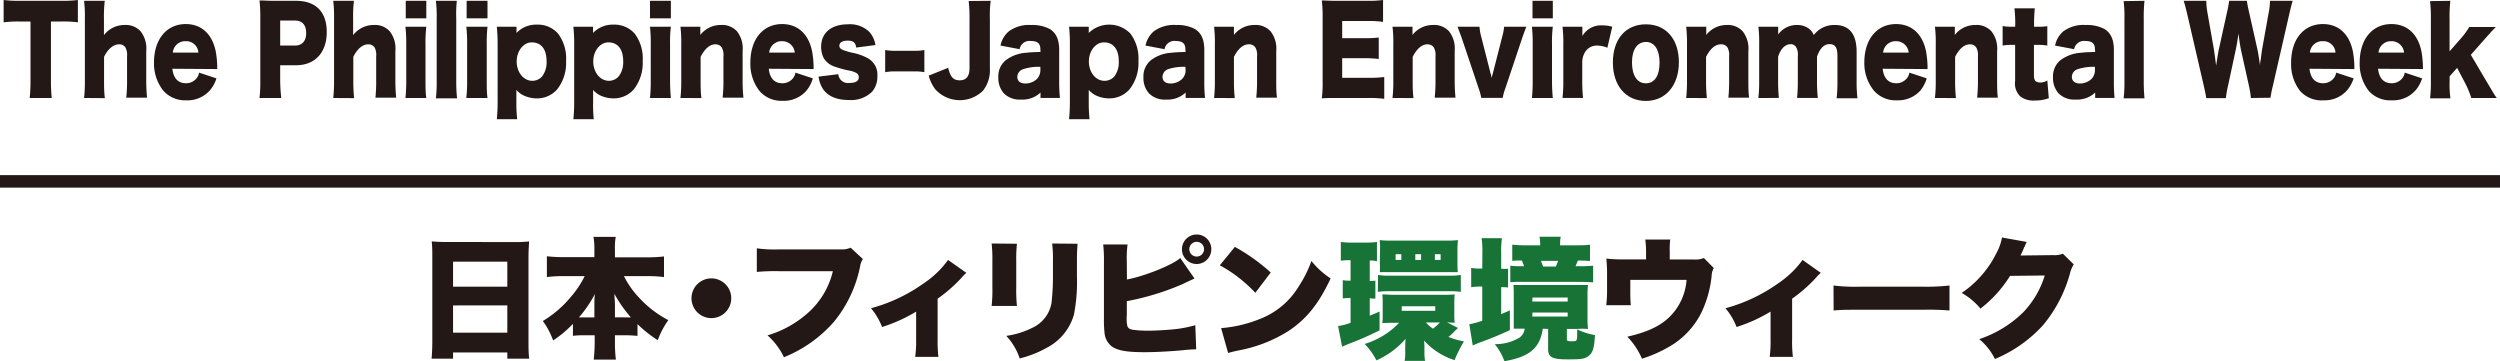
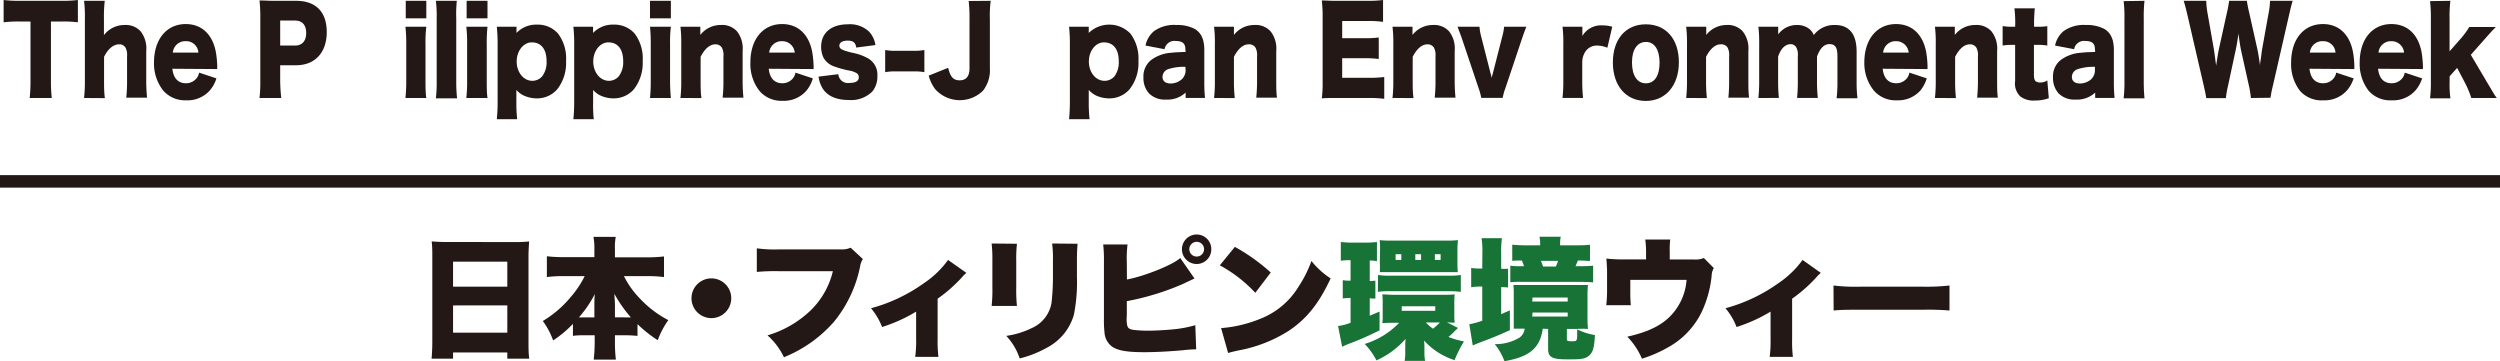
<svg xmlns="http://www.w3.org/2000/svg" viewBox="0 0 400 57.79">
  <g fill="#231815">
    <path d="m8.15 12.86a26.23 26.23 0 0 0 .13 2.82h-3.53a25.47 25.47 0 0 0 .13-2.82v-9.42h-1.88a19 19 0 0 0 -2.42.13v-3.57a19.87 19.87 0 0 0 2.42.13h7a18.84 18.84 0 0 0 2.46-.13v3.57a18.34 18.34 0 0 0 -2.46-.13h-1.85z" />
    <path d="m13.45 15.68a23.45 23.45 0 0 0 .13-2.82v-9.86a20.7 20.7 0 0 0 -.13-2.87h3.31a23.14 23.14 0 0 0 -.13 2.87v2 .62a4.11 4.11 0 0 1 3.31-1.62 3.18 3.18 0 0 1 2.55 1 4.43 4.43 0 0 1 .91 3.14v4.69a27.76 27.76 0 0 0 .13 2.8h-3.33a23.76 23.76 0 0 0 .13-2.82v-3.81a2.47 2.47 0 0 0 -.26-1.4 1.14 1.14 0 0 0 -1-.51c-.91 0-1.78.71-2.42 2v3.79c0 1.06 0 1.85.13 2.82z" />
    <path d="m27.58 11c.16 1.51.91 2.32 2.18 2.32a2.15 2.15 0 0 0 1.61-.7 1.89 1.89 0 0 0 .48-1l2.78.92a5.39 5.39 0 0 1 -1.05 1.92 4.78 4.78 0 0 1 -3.78 1.59 4.62 4.62 0 0 1 -3.71-1.59 7 7 0 0 1 -1.45-4.46c0-3.7 2-6.15 5.08-6.15 2.5 0 4.24 1.59 4.8 4.38a15.66 15.66 0 0 1 .24 2.44 3.24 3.24 0 0 0 0 .38zm4.16-2.58a1.94 1.94 0 0 0 -2-1.83 2 2 0 0 0 -2.09 1.83z" />
    <path d="m41.52 15.68a22.4 22.4 0 0 0 .13-2.76v-10.12a23.47 23.47 0 0 0 -.13-2.73c.75 0 1.33.06 2.35.06h3.5c3.17 0 4.91 1.78 4.91 5s-1.82 5.31-4.92 5.31h-2.53v2.39a28.18 28.18 0 0 0 .17 2.85zm5.69-8.39c1.12 0 1.78-.73 1.78-2s-.62-2-1.78-2h-2.38v4z" />
-     <path d="m53.32 15.68a25.72 25.72 0 0 0 .13-2.82v-9.86a22.48 22.48 0 0 0 -.13-2.87h3.31a21.26 21.26 0 0 0 -.13 2.87v2 .62a4.13 4.13 0 0 1 3.31-1.62 3.15 3.15 0 0 1 2.54 1 4.43 4.43 0 0 1 .91 3.14v4.69a27.76 27.76 0 0 0 .13 2.8h-3.32a26.32 26.32 0 0 0 .12-2.82v-3.81a2.49 2.49 0 0 0 -.25-1.4 1.17 1.17 0 0 0 -1-.51c-.91 0-1.77.71-2.41 2v3.79a25.54 25.54 0 0 0 .13 2.82z" />
    <path d="m68.21 4.28a20.89 20.89 0 0 0 -.13 2.82v5.76c0 1 0 2 .13 2.82h-3.34a25.6 25.6 0 0 0 .13-2.82v-5.76a24.63 24.63 0 0 0 -.13-2.82zm0-4.15v2.8h-3.29v-2.8z" />
    <path d="m73.09.13a21.45 21.45 0 0 0 -.09 2.87v9.91a25.08 25.08 0 0 0 .13 2.82h-3.39a21.17 21.17 0 0 0 .13-2.82v-9.91a20.25 20.25 0 0 0 -.13-2.87z" />
    <path d="m78 4.28a23.07 23.07 0 0 0 -.12 2.82v5.76c0 1 0 2 .12 2.82h-3.39a23.34 23.34 0 0 0 .13-2.82v-5.76a22.53 22.53 0 0 0 -.13-2.82zm0-4.15v2.8h-3.34v-2.8z" />
    <path d="m79.49 19.07c.08-.81.13-1.74.13-2.73v-9.13a28.17 28.17 0 0 0 -.13-2.93h3.15v.64.35a4.36 4.36 0 0 1 3.26-1.33 4.31 4.31 0 0 1 3.39 1.44 6.57 6.57 0 0 1 1.28 4.36 6.84 6.84 0 0 1 -1.39 4.52 4.27 4.27 0 0 1 -3.3 1.48 5 5 0 0 1 -2.15-.49 3.67 3.67 0 0 1 -1.11-.86v.68 1.29a22.06 22.06 0 0 0 .13 2.71zm7.26-6.86a3.71 3.71 0 0 0 .7-2.43c0-1.91-.86-3-2.37-3-1.32 0-2.41 1.36-2.41 3.06s1.07 3.09 2.51 3.09a2.08 2.08 0 0 0 1.57-.72z" />
    <path d="m91.74 19.07c.08-.81.13-1.74.13-2.73v-9.13a25.64 25.64 0 0 0 -.13-2.93h3.15v.64.35a4.35 4.35 0 0 1 3.27-1.33 4.31 4.31 0 0 1 3.39 1.44 6.57 6.57 0 0 1 1.28 4.36 6.84 6.84 0 0 1 -1.39 4.52 4.25 4.25 0 0 1 -3.29 1.48 5 5 0 0 1 -2.15-.49 3.53 3.53 0 0 1 -1.1-.86v.68 1.29a22.06 22.06 0 0 0 .1 2.71zm7.26-6.86a3.71 3.71 0 0 0 .71-2.43c0-1.91-.87-3-2.37-3-1.33 0-2.42 1.36-2.42 3.06s1.08 3.09 2.51 3.09a2.07 2.07 0 0 0 1.57-.72z" />
    <path d="m107.34 4.28a20.89 20.89 0 0 0 -.13 2.82v5.76c0 1 .05 2 .13 2.82h-3.34a25.84 25.84 0 0 0 .12-2.82v-5.76a24.92 24.92 0 0 0 -.12-2.82zm0-4.15v2.8h-3.34v-2.8z" />
    <path d="m108.87 15.68a23.45 23.45 0 0 0 .13-2.82v-5.76a20.89 20.89 0 0 0 -.13-2.82h3.18v.79.52a4.11 4.11 0 0 1 3.28-1.59 3.21 3.21 0 0 1 2.58 1 4.43 4.43 0 0 1 .91 3.14v4.69a27.76 27.76 0 0 0 .13 2.8h-3.33a23.76 23.76 0 0 0 .13-2.82v-3.81a2.46 2.46 0 0 0 -.26-1.39 1.18 1.18 0 0 0 -1-.52c-.9 0-1.7.66-2.39 2v3.78c0 1.06 0 1.85.13 2.82z" />
    <path d="m123 11c.16 1.51.91 2.32 2.18 2.32a2.15 2.15 0 0 0 1.61-.7 1.89 1.89 0 0 0 .48-1l2.78.92a5.39 5.39 0 0 1 -1.05 2 4.78 4.78 0 0 1 -3.78 1.59 4.62 4.62 0 0 1 -3.71-1.59 7 7 0 0 1 -1.45-4.54c0-3.7 2-6.15 5.08-6.15 2.5 0 4.24 1.59 4.8 4.38a15.66 15.66 0 0 1 .24 2.44 3.24 3.24 0 0 0 0 .38zm4.16-2.58a2 2 0 0 0 -2-1.83 2 2 0 0 0 -2.09 1.83z" />
    <path d="m134.13 11.87a1.54 1.54 0 0 0 1.78 1.4c1 0 1.5-.32 1.5-.9a.79.79 0 0 0 -.35-.67 3.77 3.77 0 0 0 -1.31-.43 17.49 17.49 0 0 1 -2.37-.67 3.18 3.18 0 0 1 -1.6-1.33 4.08 4.08 0 0 1 -.4-1.77c0-2.25 1.62-3.61 4.29-3.61a4.44 4.44 0 0 1 3.4 1.19 4.06 4.06 0 0 1 1 2.13l-3.08.4c-.08-.77-.48-1.11-1.35-1.11s-1.34.32-1.34.81.34.69 1.92 1.1a8.54 8.54 0 0 1 2.62.9 3 3 0 0 1 1.54 2.86 3.72 3.72 0 0 1 -.82 2.48 4.81 4.81 0 0 1 -3.75 1.35c-2 0-3.44-.64-4.2-1.87a4.73 4.73 0 0 1 -.64-1.87z" />
    <path d="m141.63 8a8.15 8.15 0 0 0 1.55.13h3.17a8.15 8.15 0 0 0 1.55-.13v3.55a8.53 8.53 0 0 0 -1.55-.13h-3.17a8.53 8.53 0 0 0 -1.55.13z" />
    <path d="m158.51.13a18.79 18.79 0 0 0 -.13 3v7.79a5.3 5.3 0 0 1 -1.1 3.59 5.29 5.29 0 0 1 -7.63-.22 6.19 6.19 0 0 1 -1.06-2.19l3.12-1.25c.34 1.46.82 2 1.84 2s1.57-.62 1.57-1.91v-7.78a24.5 24.5 0 0 0 -.13-3z" />
-     <path d="m166.46 7.87c0-.9-.46-1.31-1.52-1.31a1.6 1.6 0 0 0 -1.8 1.31l-3.06-.58a4 4 0 0 1 1.35-2.29 5.45 5.45 0 0 1 3.57-1 6 6 0 0 1 3 .66c1 .65 1.47 1.68 1.47 3.36v5a24.93 24.93 0 0 0 .12 2.65h-3.11v-.86a4.17 4.17 0 0 1 -3.1 1.12 3.58 3.58 0 0 1 -2.77-1 3.72 3.72 0 0 1 -.88-2.55 3.35 3.35 0 0 1 1.17-2.73 6.06 6.06 0 0 1 3.33-1.21c.62-.08 1.1-.09 2.25-.13zm0 2.82a8 8 0 0 0 -2.76.38 1.33 1.33 0 0 0 -.93 1.23c0 .67.48 1.06 1.31 1.06a2.69 2.69 0 0 0 1.81-.71 2 2 0 0 0 .57-1.44z" />
    <path d="m171.05 19.07c.08-.81.13-1.74.13-2.73v-9.13a25.64 25.64 0 0 0 -.13-2.93h3.15v.64.35a4.71 4.71 0 0 1 6.67.11 6.63 6.63 0 0 1 1.28 4.36 6.79 6.79 0 0 1 -1.4 4.52 4.25 4.25 0 0 1 -3.29 1.48 5 5 0 0 1 -2.16-.49 3.77 3.77 0 0 1 -1.1-.86v.68 1.29a24.24 24.24 0 0 0 .13 2.71zm7.26-6.86a3.71 3.71 0 0 0 .69-2.43c0-1.91-.87-3-2.37-3-1.33 0-2.41 1.36-2.41 3.06s1.07 3.09 2.51 3.09a2.06 2.06 0 0 0 1.58-.72z" />
    <path d="m189.66 7.87c0-.9-.47-1.31-1.52-1.31a1.6 1.6 0 0 0 -1.81 1.31l-3.05-.58a4.07 4.07 0 0 1 1.34-2.29 5.48 5.48 0 0 1 3.6-1 6 6 0 0 1 3 .66c1 .65 1.47 1.68 1.47 3.36v5a25.22 25.22 0 0 0 .11 2.65h-3.1v-.86a4.19 4.19 0 0 1 -3.1 1.12 3.57 3.57 0 0 1 -2.77-1 3.67 3.67 0 0 1 -.88-2.55 3.35 3.35 0 0 1 1.17-2.73 6 6 0 0 1 3.32-1.21c.63-.08 1.11-.09 2.26-.13zm0 2.82a8.07 8.07 0 0 0 -2.77.38 1.34 1.34 0 0 0 -.89 1.23c0 .67.48 1.06 1.31 1.06a2.69 2.69 0 0 0 1.81-.71 2 2 0 0 0 .58-1.44z" />
    <path d="m194.25 15.68a23.45 23.45 0 0 0 .13-2.82v-5.76a20.89 20.89 0 0 0 -.13-2.82h3.18v.79.52a4.1 4.1 0 0 1 3.28-1.59 3.2 3.2 0 0 1 2.57 1 4.43 4.43 0 0 1 .92 3.14v4.69c0 1.08 0 2 .12 2.8h-3.32a26.1 26.1 0 0 0 .13-2.82v-3.81a2.46 2.46 0 0 0 -.26-1.39 1.19 1.19 0 0 0 -1.06-.52c-.89 0-1.69.66-2.38 2v3.78a25.54 25.54 0 0 0 .13 2.82z" />
    <path d="m221.48 15.81a18.12 18.12 0 0 0 -2.64-.13h-5c-1.21 0-1.66 0-2.35.06a19.43 19.43 0 0 0 .13-2.73v-10.21a22.3 22.3 0 0 0 -.13-2.73c.66 0 1.11.06 2.35.06h5.1a17.45 17.45 0 0 0 2.35-.13v3.5a15.81 15.81 0 0 0 -2.39-.14h-4.15v2.75h3.45a16.72 16.72 0 0 0 2.4-.11v3.44a17.52 17.52 0 0 0 -2.4-.13h-3.45v3.14h4.12a19.16 19.16 0 0 0 2.61-.13z" />
    <path d="m222.8 15.68a23.45 23.45 0 0 0 .13-2.82v-5.76a20.89 20.89 0 0 0 -.13-2.82h3.2v.79.52a4.11 4.11 0 0 1 3.26-1.59 3.23 3.23 0 0 1 2.58 1 4.43 4.43 0 0 1 .91 3.14v4.69a27.76 27.76 0 0 0 .13 2.8h-3.33a23.76 23.76 0 0 0 .13-2.82v-3.81a2.46 2.46 0 0 0 -.26-1.39 1.18 1.18 0 0 0 -1-.52c-.9 0-1.7.66-2.39 2v3.78c0 1.06 0 1.85.13 2.82z" />
    <path d="m236.72 4.28a8.23 8.23 0 0 0 .28 1.61l1.48 5.81s0 .11.07.21 0 .2.12.52a2.13 2.13 0 0 0 .08-.34.44.44 0 0 0 .05-.18l.07-.23 1.48-5.79a9.33 9.33 0 0 0 .31-1.61h3.55c-.32.84-.45 1.2-.66 1.81l-2.68 8a8.54 8.54 0 0 0 -.44 1.57h-3.43a9.18 9.18 0 0 0 -.43-1.57l-2.69-8c-.09-.26-.32-.86-.67-1.81z" />
-     <path d="m248.45 4.28a20.89 20.89 0 0 0 -.13 2.82v5.76c0 1 .05 2 .13 2.82h-3.34a25.84 25.84 0 0 0 .12-2.82v-5.76a24.92 24.92 0 0 0 -.12-2.82zm0-4.15v2.8h-3.25v-2.8z" />
    <path d="m257.18 7.64a4.55 4.55 0 0 0 -1.63-.35 2.2 2.2 0 0 0 -1.91 1 3.09 3.09 0 0 0 -.48 1.66v2.92a25 25 0 0 0 .13 2.8h-3.29a23.34 23.34 0 0 0 .13-2.82v-5.75a20.7 20.7 0 0 0 -.13-2.82h3.18v1.48a3.45 3.45 0 0 1 3.2-1.7 5.42 5.42 0 0 1 1.58.22z" />
    <path d="m258.06 10c0-3.74 2.05-6.11 5.28-6.11s5.28 2.37 5.28 6.07-2.11 6.19-5.29 6.19-5.27-2.43-5.27-6.15zm3.06 0c0 2.08.83 3.33 2.22 3.33s2.19-1.21 2.19-3.29-.81-3.33-2.17-3.33-2.24 1.18-2.24 3.23z" />
    <path d="m269.79 15.68a25.72 25.72 0 0 0 .13-2.82v-5.76a22.7 22.7 0 0 0 -.13-2.82h3.21v.79.52a4.13 4.13 0 0 1 3.25-1.59 3.2 3.2 0 0 1 2.57 1 4.43 4.43 0 0 1 .92 3.14v4.69c0 1.08 0 2 .12 2.8h-3.32a26.32 26.32 0 0 0 .12-2.82v-3.81a2.47 2.47 0 0 0 -.25-1.39 1.19 1.19 0 0 0 -1.06-.52c-.89 0-1.69.66-2.38 2v3.78a25.54 25.54 0 0 0 .13 2.82z" />
    <path d="m281.34 15.68a25.23 25.23 0 0 0 .13-2.82v-5.76a21.13 21.13 0 0 0 -.13-2.82h3.17v.79a1.86 1.86 0 0 1 0 .26v.18a3.65 3.65 0 0 1 3.03-1.51 3.1 3.1 0 0 1 2 .67 2.31 2.31 0 0 1 .66.94 4.08 4.08 0 0 1 3.4-1.61c2.29 0 3.46 1.46 3.46 4.28v4.64a23.1 23.1 0 0 0 .13 2.8h-3.33a22.33 22.33 0 0 0 .13-2.82v-3.9c0-1.4-.35-1.94-1.27-1.94s-1.55.74-2 2v3.81a26 26 0 0 0 .13 2.8h-3.32a25 25 0 0 0 .12-2.82v-3.85a2.46 2.46 0 0 0 -.27-1.46 1 1 0 0 0 -.88-.47c-.86 0-1.6.73-2 2v3.78a26.08 26.08 0 0 0 .12 2.82z" />
    <path d="m301.23 11c.16 1.51.91 2.32 2.18 2.32a2.16 2.16 0 0 0 1.61-.7 1.89 1.89 0 0 0 .48-1l2.78.92a5.72 5.72 0 0 1 -1 1.92 4.78 4.78 0 0 1 -3.78 1.59 4.61 4.61 0 0 1 -3.71-1.59 7 7 0 0 1 -1.5-4.46c0-3.7 2-6.15 5.08-6.15 2.5 0 4.24 1.59 4.8 4.38a15.66 15.66 0 0 1 .24 2.44 3.24 3.24 0 0 0 0 .38zm4.16-2.58a2 2 0 0 0 -2-1.83 2 2 0 0 0 -2.09 1.83z" />
    <path d="m309.59 15.68a23.45 23.45 0 0 0 .13-2.82v-5.76a20.89 20.89 0 0 0 -.13-2.82h3.18v.79.52a4.1 4.1 0 0 1 3.28-1.59 3.2 3.2 0 0 1 2.57 1 4.43 4.43 0 0 1 .92 3.14v4.69c0 1.08 0 2 .12 2.8h-3.32a26.1 26.1 0 0 0 .13-2.82v-3.81a2.46 2.46 0 0 0 -.26-1.39 1.19 1.19 0 0 0 -1-.52c-.9 0-1.7.66-2.39 2v3.78a25.54 25.54 0 0 0 .13 2.82z" />
    <path d="m322.44 3.89a21.3 21.3 0 0 0 -.13-2.56h3.26a25.3 25.3 0 0 0 -.12 2.56v.39h.55a10.06 10.06 0 0 0 1.57-.09v3.1a8.38 8.38 0 0 0 -1.47-.11h-.67v4.82c0 .53.08.79.28 1a1.27 1.27 0 0 0 .74.2 2 2 0 0 0 1.12-.33l.24 2.84a6 6 0 0 1 -2.21.37 3.47 3.47 0 0 1 -2.35-.65 2.86 2.86 0 0 1 -.83-2.45v-5.8h-.61a7.75 7.75 0 0 0 -1.39.11v-3.12a8.72 8.72 0 0 0 1.42.11h.58z" />
    <path d="m335.19 7.87c0-.9-.46-1.31-1.52-1.31a1.61 1.61 0 0 0 -1.81 1.31l-3.05-.58a4.07 4.07 0 0 1 1.34-2.29 5.5 5.5 0 0 1 3.6-1 6 6 0 0 1 3 .66c1 .65 1.47 1.68 1.47 3.36v5a25.22 25.22 0 0 0 .11 2.65h-3.1v-.86a4.19 4.19 0 0 1 -3.1 1.12 3.57 3.57 0 0 1 -2.77-1 3.72 3.72 0 0 1 -.88-2.55 3.35 3.35 0 0 1 1.17-2.73 6.06 6.06 0 0 1 3.33-1.21c.62-.08 1.1-.09 2.25-.13zm0 2.82a8.12 8.12 0 0 0 -2.77.38 1.33 1.33 0 0 0 -.92 1.23c0 .67.48 1.06 1.31 1.06a2.73 2.73 0 0 0 1.81-.71 2 2 0 0 0 .57-1.44z" />
    <path d="m343.12.13a23.71 23.71 0 0 0 -.12 2.87v9.91a27.81 27.81 0 0 0 .12 2.82h-3.34a21.17 21.17 0 0 0 .13-2.82v-9.91a20.25 20.25 0 0 0 -.13-2.82z" />
    <path d="m360.15 15.68a18.39 18.39 0 0 0 -.33-2l-1.22-5.49c-.16-.73-.29-1.59-.45-2.83-.09.77-.28 1.95-.48 2.83l-1.18 5.51a16.17 16.17 0 0 0 -.35 2h-3.14c-.08-.54-.16-.93-.4-2l-2.6-11.25c-.23-1-.45-1.82-.61-2.32h3.61a13.41 13.41 0 0 0 .22 2.06l1 5.68c.05.28.16 1.16.36 2.63.24-1.57.35-2.24.44-2.63l1.28-5.8a18.39 18.39 0 0 0 .36-1.94h2.84c.07.49.16 1 .37 1.89l1.29 5.76c.13.59.24 1.21.45 2.72 0-.35 0-.35.13-1.14.05-.41.16-1.3.22-1.6l1-5.57a11.35 11.35 0 0 0 .24-2.06h3.63c-.16.5-.38 1.38-.59 2.32l-2.56 11.19a18.89 18.89 0 0 0 -.4 2z" />
    <path d="m369.52 11c.16 1.51.91 2.32 2.18 2.32a2.13 2.13 0 0 0 1.61-.7 1.89 1.89 0 0 0 .48-1l2.79.92a5.55 5.55 0 0 1 -1.06 1.92 4.77 4.77 0 0 1 -3.77 1.59 4.6 4.6 0 0 1 -3.75-1.51 7 7 0 0 1 -1.42-4.54c0-3.7 2-6.15 5.09-6.15 2.49 0 4.23 1.59 4.79 4.38a14.51 14.51 0 0 1 .24 2.44 3.24 3.24 0 0 0 0 .38zm4.16-2.58a1.94 1.94 0 0 0 -2-1.83 2 2 0 0 0 -2.1 1.83z" />
    <path d="m380.49 11c.16 1.51.91 2.32 2.17 2.32a2.17 2.17 0 0 0 1.62-.7 1.89 1.89 0 0 0 .48-1l2.78.92a5.55 5.55 0 0 1 -1.06 1.92 4.77 4.77 0 0 1 -3.77 1.59 4.6 4.6 0 0 1 -3.71-1.51 7 7 0 0 1 -1.45-4.54c0-3.7 2-6.15 5.08-6.15 2.5 0 4.24 1.59 4.8 4.38a15.66 15.66 0 0 1 .24 2.44v.38zm4.16-2.58a2 2 0 0 0 -2-1.83 2 2 0 0 0 -2.09 1.83z" />
    <path d="m392.06.13a21.45 21.45 0 0 0 -.13 2.87v5.21l1.76-2a12 12 0 0 0 1.39-1.89h4.25c-.62.64-.81.84-1.68 1.83l-2.32 2.62 2.67 4.52c1 1.64 1 1.76 1.49 2.39h-4.08a15.66 15.66 0 0 0 -1.05-2.5l-1.22-2.32-1.2 1.35v.79a16.14 16.14 0 0 0 .13 2.73h-3.26a22.33 22.33 0 0 0 .13-2.82v-9.91a24.35 24.35 0 0 0 -.13-2.82z" />
    <path d="m82.34 38.73a18.9 18.9 0 0 0 2.32-.1c-.06.9-.1 1.67-.1 2.36v13.54c0 1.19 0 2 .12 2.86h-3.51v-1h-8.68v1h-3.44c.08-.85.12-1.81.12-2.86v-13.53c0-.77 0-1.53-.1-2.38.69.06 1.44.1 2.4.1zm-1.17 7.14v-4h-8.68v4zm-8.68 3v4.36h8.68v-4.37z" />
    <path d="m99.83 44.18a14 14 0 0 0 2.4 3.42 17 17 0 0 0 4.7 3.62 13.42 13.42 0 0 0 -1.69 3.21 20.13 20.13 0 0 1 -3.24-2.57v1.88c-.66-.06-1.29-.1-2.08-.1h-1.53v1.1a23.19 23.19 0 0 0 .15 2.8h-3.54c.08-.83.15-1.77.15-2.8v-1.1h-1.41c-.77 0-1.44 0-2.07.1v-1.92a18.12 18.12 0 0 1 -3.17 2.65 12.12 12.12 0 0 0 -1.65-3.11 17.31 17.31 0 0 0 4.47-3.84 15.31 15.31 0 0 0 2.23-3.34h-3.38a20 20 0 0 0 -2.67.15v-3.33a21.66 21.66 0 0 0 2.67.14h4.93v-1.24a9.7 9.7 0 0 0 -.15-2h3.57a9.15 9.15 0 0 0 -.13 2v1.27h5.14a21.27 21.27 0 0 0 2.71-.14v3.3a20.68 20.68 0 0 0 -2.71-.15zm-4.73 4.66c0-.65 0-1.09.08-1.8a18.8 18.8 0 0 1 -2.55 3.74h2.47zm5.05 1.94h.79a21.27 21.27 0 0 1 -2.65-3.78c.08 1.19.1 1.42.1 1.77v2z" />
    <path d="m117 47.71a3.18 3.18 0 1 1 -3.17-3.17 3.18 3.18 0 0 1 3.17 3.17z" />
    <path d="m138.06 41.45a2.78 2.78 0 0 0 -.44 1.17 20.27 20.27 0 0 1 -4.19 8.87 21.17 21.17 0 0 1 -8 5.67 10.86 10.86 0 0 0 -2.63-3.5 16.91 16.91 0 0 0 7-4.09 12.91 12.91 0 0 0 3.46-6.18h-8.66a30.23 30.23 0 0 0 -3.51.12v-3.78a19.73 19.73 0 0 0 3.57.17h9.92a3.24 3.24 0 0 0 1.52-.27z" />
    <path d="m154.62 43.66a5.94 5.94 0 0 0 -.73.73 23.21 23.21 0 0 1 -3.87 3.4v6.43a21.23 21.23 0 0 0 .13 2.88h-3.72a18.2 18.2 0 0 0 .15-2.88v-4.36a24.73 24.73 0 0 1 -5.45 2.46 10.39 10.39 0 0 0 -1.77-3 26.24 26.24 0 0 0 8.45-4 15 15 0 0 0 3.88-3.73z" />
    <path d="m162.71 39a23.49 23.49 0 0 0 -.11 2.8v4.15a25.55 25.55 0 0 0 .11 3h-4.05a22.58 22.58 0 0 0 .12-3v-4.23a21.83 21.83 0 0 0 -.12-2.76zm9.7 0c-.08 1.17-.1 1.48-.1 2.82v2.44a27.22 27.22 0 0 1 -.48 6.08 8.64 8.64 0 0 1 -4.34 5.3 17.35 17.35 0 0 1 -4.34 1.71 9.68 9.68 0 0 0 -2.15-3.61 13.48 13.48 0 0 0 4.13-1.27 5.37 5.37 0 0 0 3.11-4 36.5 36.5 0 0 0 .23-4.43v-2.22a19.31 19.31 0 0 0 -.13-2.86z" />
    <path d="m180.31 44.72c2.88-.54 7.41-2.38 8.53-3.44l2.28 3.28c-.67.31-.73.33-2 .94a42.14 42.14 0 0 1 -8.83 2.69v2.34a5.1 5.1 0 0 0 .08 1.6c.13.4.4.57 1 .65a19.09 19.09 0 0 0 2.22.13c1.19 0 2.81-.09 4.07-.21a19.15 19.15 0 0 0 3.59-.67l.14 3.86a20.87 20.87 0 0 0 -2.15.15c-2.09.19-4.42.31-6.09.31-2.86 0-4.3-.25-5.26-.92a3.06 3.06 0 0 1 -1.17-2.25 16.86 16.86 0 0 1 -.09-2.22v-9.08a22.22 22.22 0 0 0 -.12-2.77h3.9a17.23 17.23 0 0 0 -.12 2.8zm13.5-4.84a2.35 2.35 0 0 1 -2.34 2.36 2.36 2.36 0 1 1 0-4.72 2.34 2.34 0 0 1 2.34 2.36zm-3.52 0a1.18 1.18 0 1 0 1.18-1.19 1.19 1.19 0 0 0 -1.18 1.19z" />
-     <path d="m197.58 39.5a30.75 30.75 0 0 1 5.74 4.1l-2.47 3.25a22.19 22.19 0 0 0 -5.68-4.4zm-2.2 13a21 21 0 0 0 6.29-1.5 12.49 12.49 0 0 0 6.11-5.15 19.31 19.31 0 0 0 2.05-4.09 13.17 13.17 0 0 0 3.07 2.79c-1.9 4.08-3.9 6.54-6.81 8.45a22.69 22.69 0 0 1 -8.09 3.1c-.81.19-.94.21-1.5.38z" />
+     <path d="m197.58 39.5a30.75 30.75 0 0 1 5.74 4.1l-2.47 3.25a22.19 22.19 0 0 0 -5.68-4.4zm-2.2 13a21 21 0 0 0 6.29-1.5 12.49 12.49 0 0 0 6.11-5.15 19.31 19.31 0 0 0 2.05-4.09 13.17 13.17 0 0 0 3.07 2.79c-1.9 4.08-3.9 6.54-6.81 8.45a22.69 22.69 0 0 1 -8.09 3.1c-.81.19-.94.21-1.5.38" />
  </g>
  <path d="m215.89 41.63a8.83 8.83 0 0 0 -1.36.09v-3a17 17 0 0 0 1.86.1h2a17 17 0 0 0 1.92-.1v3.07a4.94 4.94 0 0 0 -1-.11h-.15v3.28a6.58 6.58 0 0 0 .9-.06v2.88c-.35 0-.44 0-.9-.06v2.79c.5-.2.73-.31 1.57-.66v3a47.12 47.12 0 0 1 -4.89 2.15c-.52.21-.81.34-1.1.48l-.65-3.32a7.85 7.85 0 0 0 2-.52v-3.97a12 12 0 0 0 -1.25.08v-2.92a7.41 7.41 0 0 0 1.25.08v-3.28zm17.24 11s0 0-.32.28a7.82 7.82 0 0 1 -1.06 1 11.9 11.9 0 0 0 2.48.71 21.69 21.69 0 0 0 -1.5 3 11.1 11.1 0 0 1 -4.88-3.13 8.9 8.9 0 0 1 .06 1.13v.73a7.57 7.57 0 0 0 .1 1.39h-3.27a8.17 8.17 0 0 0 .1-1.54v-.86c0-.2 0-.52.06-1.12a13.58 13.58 0 0 1 -4.67 3.44 11.27 11.27 0 0 0 -1.88-2.63 12.71 12.71 0 0 0 5.51-3.38h-1a16.24 16.24 0 0 0 -1.69.06 8.77 8.77 0 0 0 .06-1.31v-1.98a10.24 10.24 0 0 0 -.06-1.32c.56 0 1.08.07 1.88.07h7.7a19.89 19.89 0 0 0 2-.07 11.85 11.85 0 0 0 -.06 1.32v2a9.57 9.57 0 0 0 .06 1.21c-.19 0-.46 0-1.23-.06l1.75.9zm-12.65-8.63a12.69 12.69 0 0 0 2 .11h9.25a13.2 13.2 0 0 0 2-.11v2.7a13.55 13.55 0 0 0 -2-.11h-9.27a12.84 12.84 0 0 0 -2 .11zm.33-4a12.67 12.67 0 0 0 -.06-1.58 14.59 14.59 0 0 0 1.65.08h9.18c.29 0 .86 0 1.69-.08-.06.67-.08 1.08-.08 1.58v2c0 .46 0 1 .06 1.54-.56 0-.73 0-1.65 0h-9.18c-.88 0-1.07 0-1.65 0a14.38 14.38 0 0 0 0-1.54zm3.4.67h-.91v.92h.91zm.07 9.06h5.36v-.73h-5.36zm3.09-9.06h-.92v.92h.92zm.77 10.92a5.47 5.47 0 0 0 1.15 1 10.62 10.62 0 0 0 1.1-1zm2.36-10.92h-.92v.92h.92z" fill="#187336" />
  <path d="m237.18 40.47a13.52 13.52 0 0 0 -.13-2.36h3.26a14.3 14.3 0 0 0 -.12 2.36v2.53a8.81 8.81 0 0 0 1.1 0v3a9.87 9.87 0 0 0 -1.1-.06v4.32l1.39-.6v3.17c-1.67.75-2.69 1.19-4.88 2-.38.14-.79.33-1.06.45l-.55-3.4a13.92 13.92 0 0 0 2.07-.56v-5.47h-.27a8.42 8.42 0 0 0 -1.5.11v-3.09a9.39 9.39 0 0 0 1.52.1h.25zm9.66 12.12a7.84 7.84 0 0 1 -.35 1.49c-.75 2.06-2.42 3.13-5.78 3.71a9.49 9.49 0 0 0 -1.55-2.73 7.34 7.34 0 0 0 4-1.07 2.07 2.07 0 0 0 .79-1.4c-.81 0-.81 0-1.75 0 0-.43 0-.73 0-1.62v-3.7c0-.75 0-1.19-.06-1.67h2 8 1.94a13.15 13.15 0 0 0 -.08 1.63v3.67a15.36 15.36 0 0 0 .08 1.73 14.49 14.49 0 0 0 -1.79 0h-1.59v1.65c0 .27.13.32.8.32.85 0 .85 0 .85-1.53v-.37a10.15 10.15 0 0 0 2.84.91c-.1 2-.33 2.82-1 3.34s-1.38.55-3.36.55c-2.51 0-3.13-.34-3.13-1.67v-3.2zm5.16-13.34c.92 0 1.76 0 2.4-.1v2.59c-.67 0-1.06-.06-1.94-.06-.17.43-.23.56-.37.91h.66a19 19 0 0 0 2.15-.08v2.67c-.75-.06-1.25-.08-2.29-.08h-9.11a12.49 12.49 0 0 0 -1.85.06v-2.65a10.72 10.72 0 0 0 1.75.08h.44a8.4 8.4 0 0 0 -.34-.91c-.75 0-1.06 0-1.54.06v-2.59a22.45 22.45 0 0 0 2.42.1h2.05v-.25a6.86 6.86 0 0 0 -.11-1.12h3.4a4.77 4.77 0 0 0 -.1 1.08v.29zm-6.84 9h5.67v-.65h-5.63zm0 2.4h5.67v-.65h-5.63zm3.77-8a8.59 8.59 0 0 0 .36-.91h-2.74c.13.31.17.43.34.91z" fill="#187336" />
  <path d="m270.91 41.51a3.6 3.6 0 0 0 1.71-.23l1.59 1.61a2.58 2.58 0 0 0 -.35 1.27 17.72 17.72 0 0 1 -1.61 5.8 12.87 12.87 0 0 1 -5.37 5.62 20.78 20.78 0 0 1 -4.17 1.81 11.51 11.51 0 0 0 -2.34-3.52c3.13-.71 5.16-1.65 6.68-3.09a9.22 9.22 0 0 0 2.8-6h-9v1.85a21.43 21.43 0 0 0 .08 2.2h-3.93a19.34 19.34 0 0 0 .13-2.3v-2.9c0-.86-.05-1.44-.11-2.26a20 20 0 0 0 2.61.13h3.74v-1.26a14.26 14.26 0 0 0 -.13-1.92h4a11.89 11.89 0 0 0 -.08 1.89v1.3z" fill="#231815" />
  <path d="m291.33 43.66a5.94 5.94 0 0 0 -.73.73 23.54 23.54 0 0 1 -3.86 3.4v6.43a21.58 21.58 0 0 0 .12 2.88h-3.71a19.87 19.87 0 0 0 .14-2.88v-4.36a24.84 24.84 0 0 1 -5.44 2.46 10.2 10.2 0 0 0 -1.78-3 26.3 26.3 0 0 0 8.46-4 15.3 15.3 0 0 0 3.88-3.73z" fill="#231815" />
  <path d="m293.36 45.68a29 29 0 0 0 4.28.19h10a33.46 33.46 0 0 0 4.28-.19v4a42 42 0 0 0 -4.3-.12h-9.94c-2.33 0-3 0-4.3.12z" fill="#231815" />
-   <path d="m324.28 38.71a4.29 4.29 0 0 0 -.25.52c0 .07-.08.19-.15.32s-.14.35-.18.44c-.27.6-.27.6-.42.89l5.24-.06a3.44 3.44 0 0 0 1.54-.23l1.74 1.71a5 5 0 0 0 -.61 1.48 22 22 0 0 1 -4.32 8.27 21.66 21.66 0 0 1 -7.68 5.39 9.72 9.72 0 0 0 -2.51-3.18 18.2 18.2 0 0 0 7-4.26 14.61 14.61 0 0 0 3.48-5.92l-5.55.06a19.76 19.76 0 0 1 -4.74 5.24 10.49 10.49 0 0 0 -3-2.51 16.46 16.46 0 0 0 5.55-6.36 8.27 8.27 0 0 0 .9-2.51z" fill="#231815" />
  <path d="m0 29.02h400" fill="none" stroke="#231815" stroke-miterlimit="10" stroke-width="2" />
</svg>